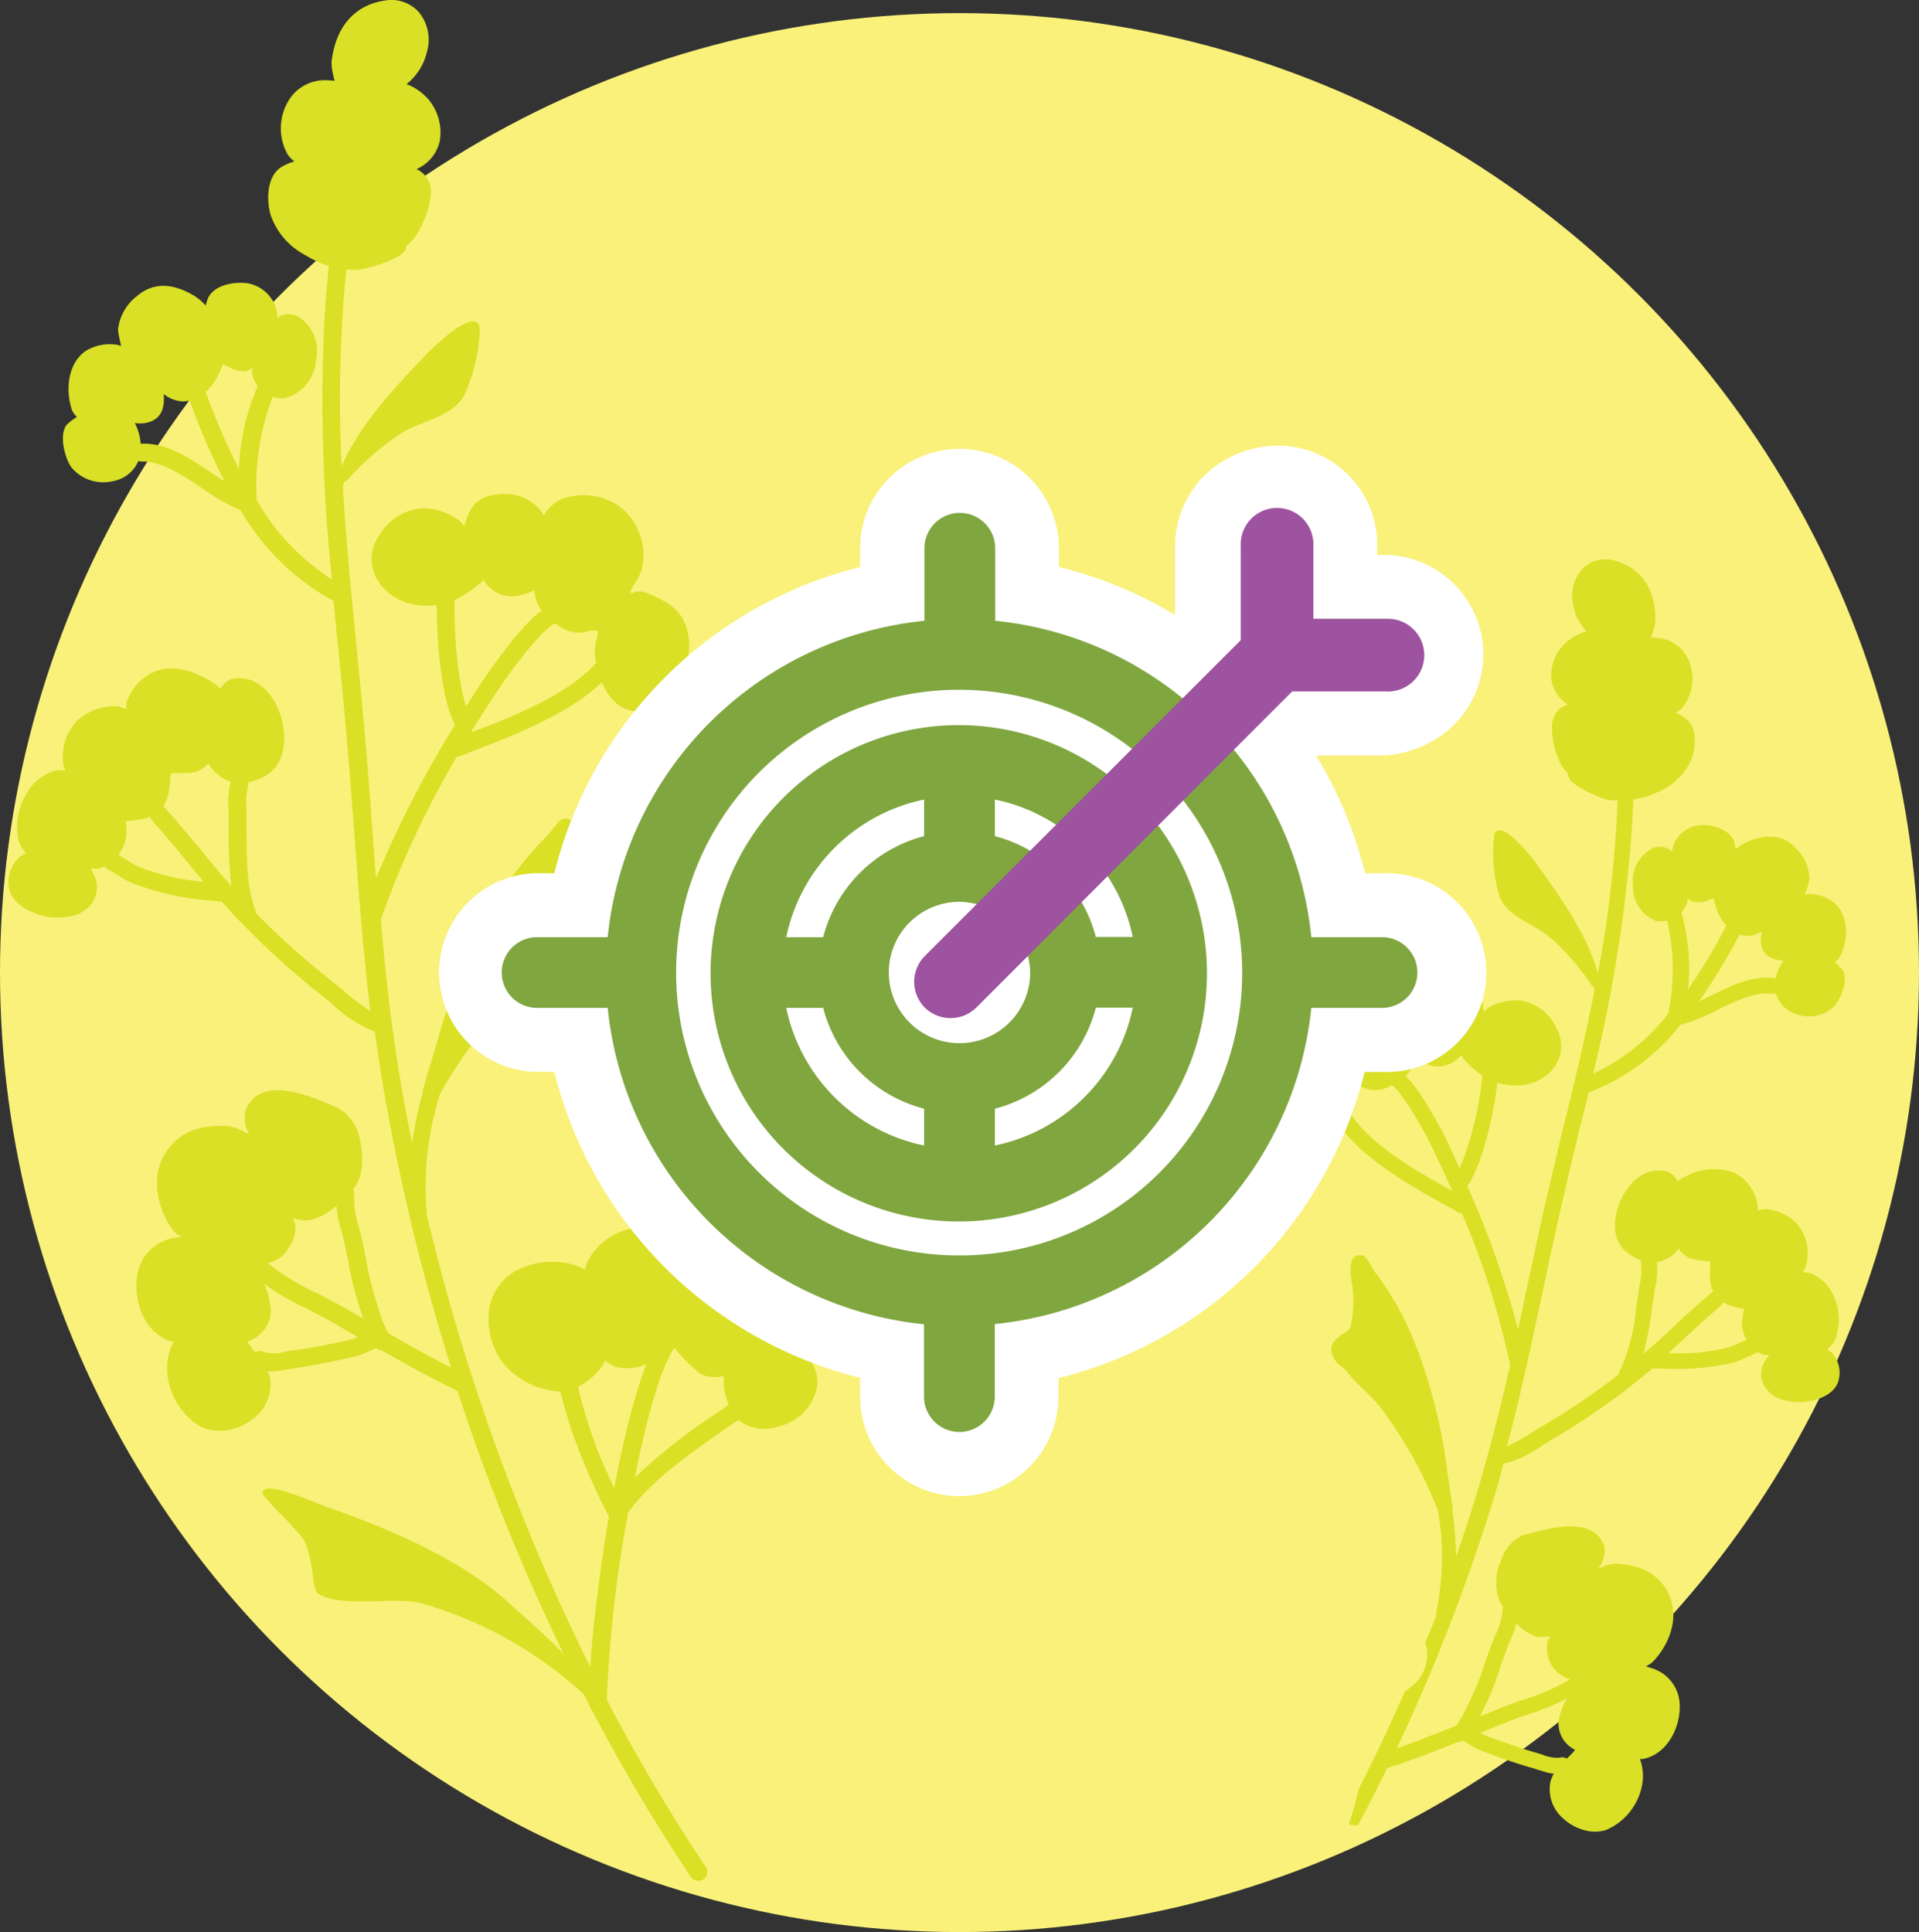
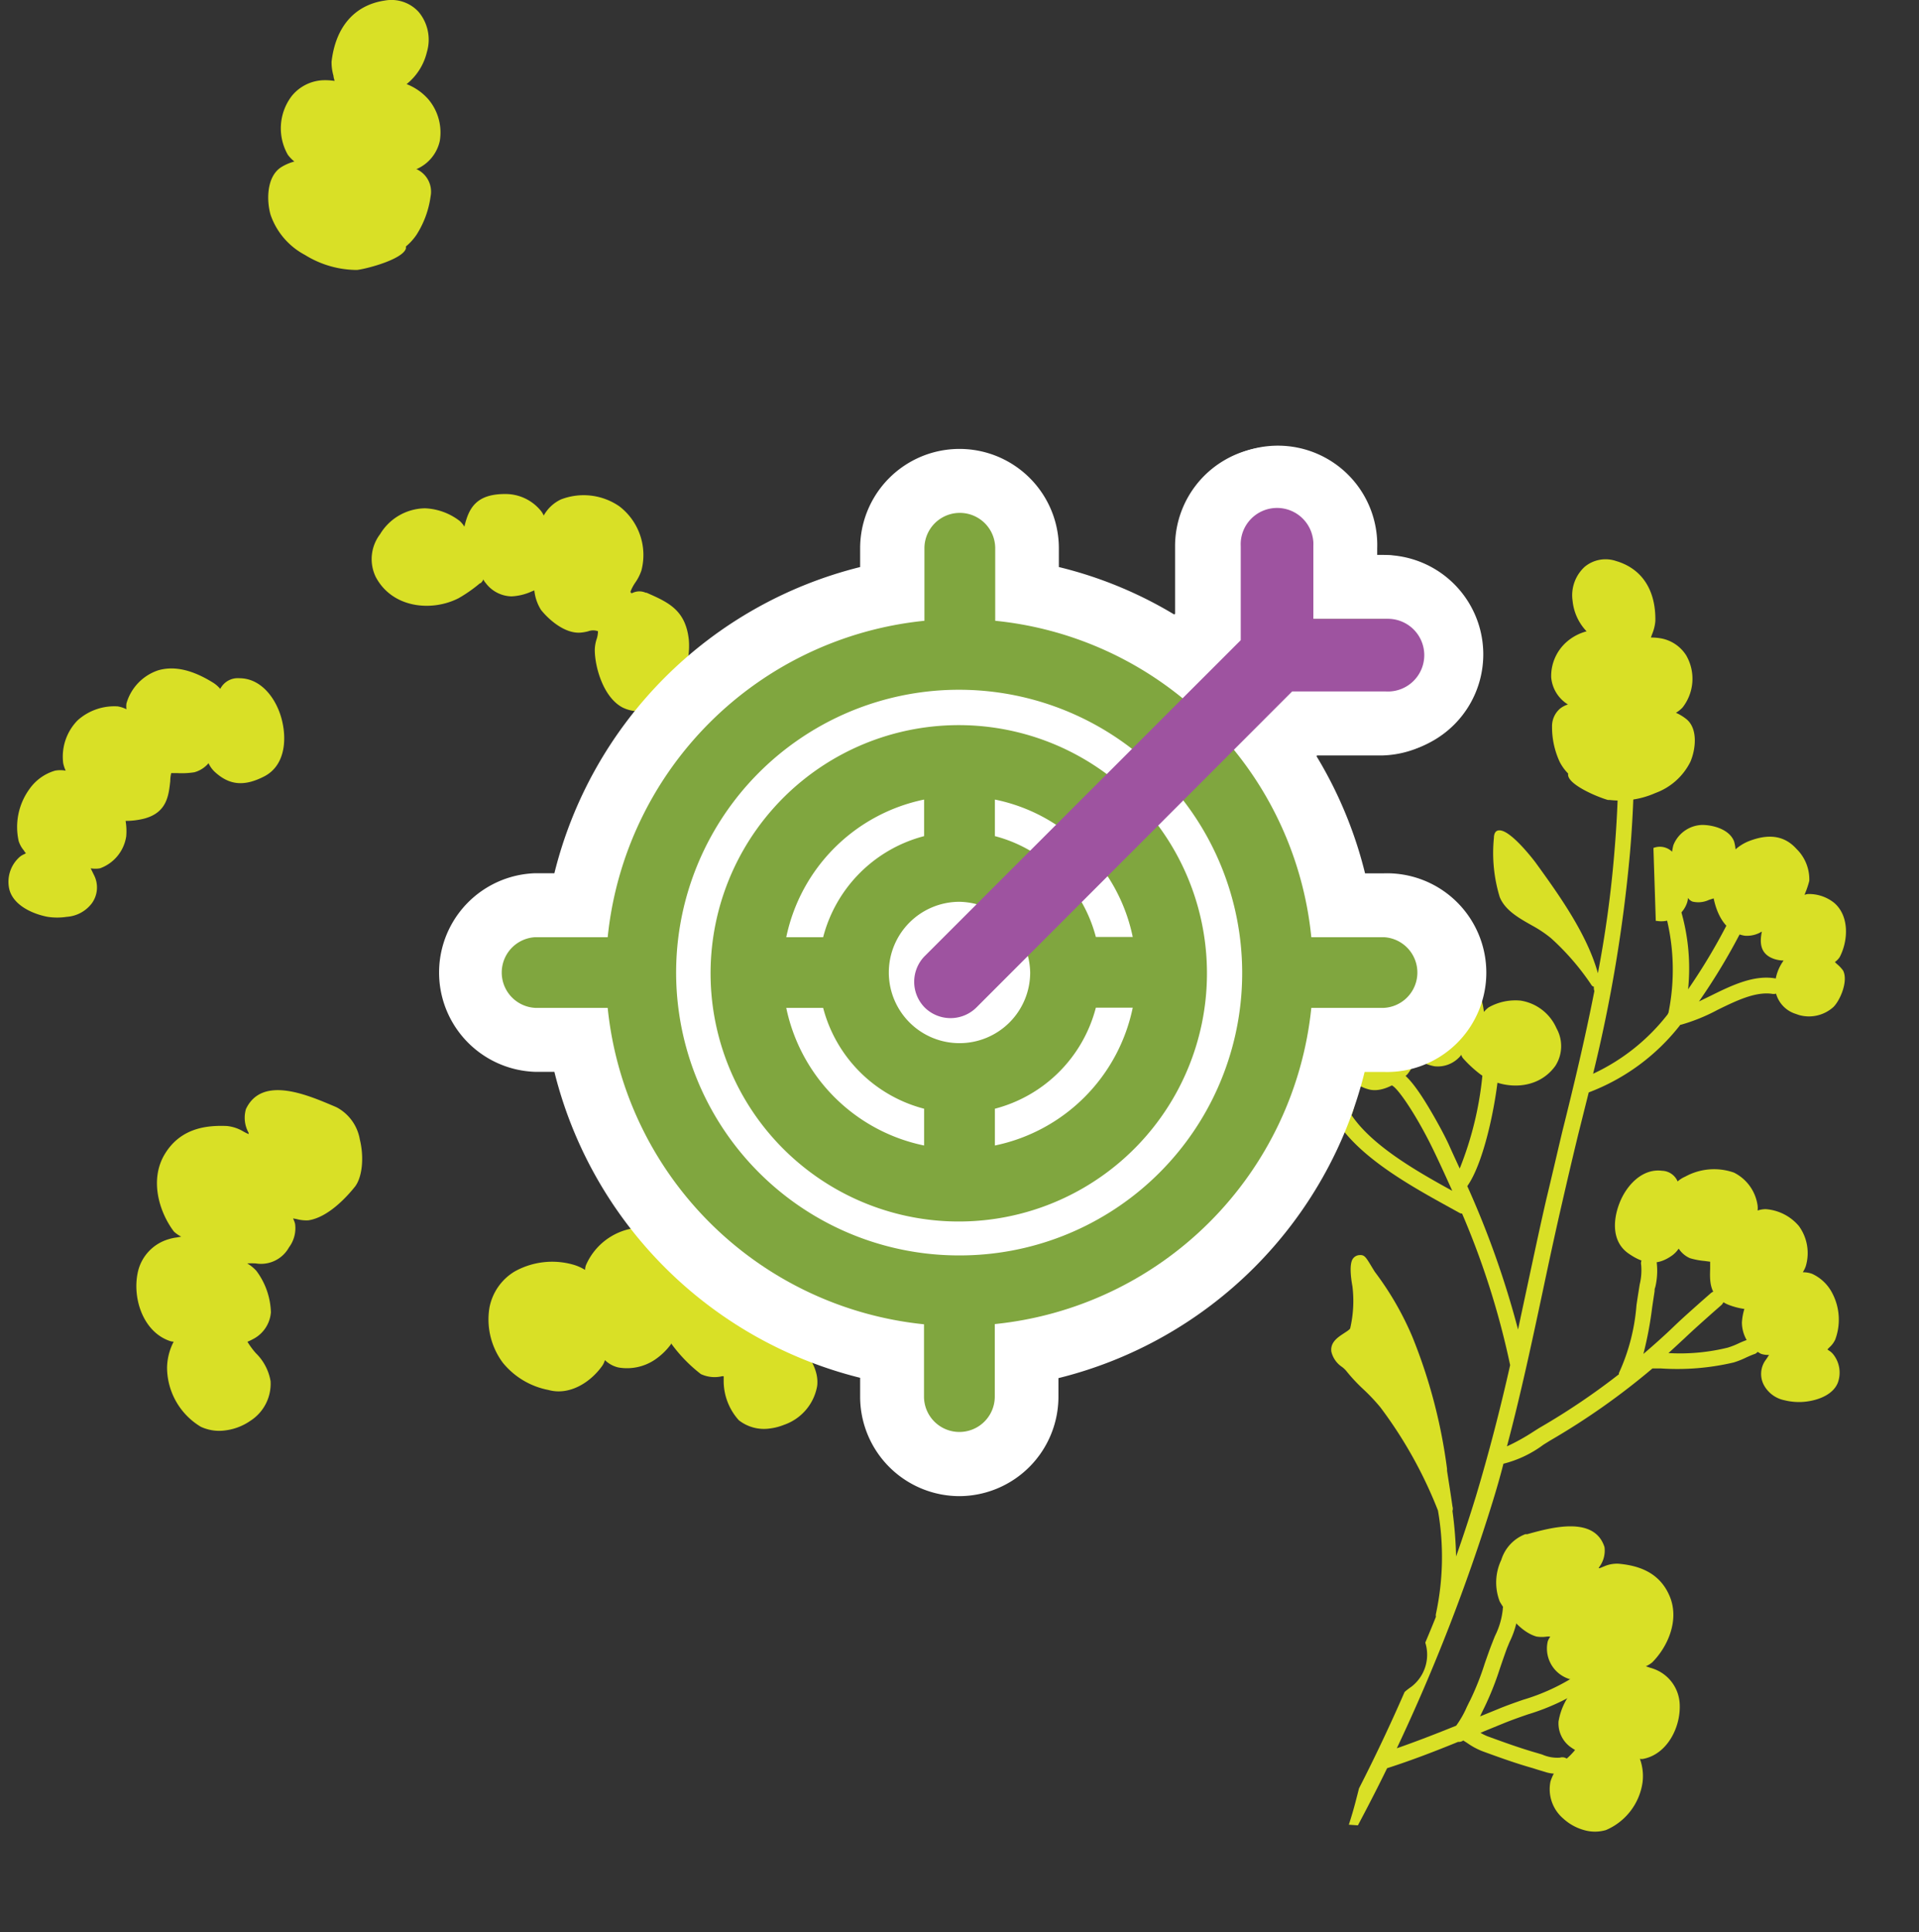
<svg xmlns="http://www.w3.org/2000/svg" width="180" height="181.23" viewBox="0 0 180 181.23">
  <rect x="0" y="0" width="180" height="181.23" fill="#333333" stroke="none" />
  <defs>
    <style>.cls-1{fill:#faf17a;}.cls-2{fill:#d9e026;}.cls-3{fill:#fff;}.cls-4{fill:#80a63f;}.cls-5{fill:#9e53a0;}</style>
  </defs>
  <g id="Layer_2" data-name="Layer 2">
    <g id="Layer_1-2" data-name="Layer 1">
-       <circle class="cls-1" cx="90" cy="91.23" r="90" />
-       <path class="cls-2" d="M70.66,131.16a.83.83,0,0,0-1.17-.19l-2.33,1.63a53.06,53.06,0,0,0-7.62,6c1.13-5.67,2.5-10.6,3.85-12.38a.84.84,0,0,0-.16-1.18.83.83,0,0,0-1.17.16c-1.67,2.2-3.24,8-4.44,14.36a42.8,42.8,0,0,1-3.72-11,.84.84,0,0,0-1.66.27c.87,5.35,3.7,11.17,4.87,13.42l0,0c-.87,5.14-1.5,10.34-1.75,14.1A198.05,198.05,0,0,1,40,113.82a.76.76,0,0,0,0-.3,28.92,28.92,0,0,1,1.28-10.92,46.7,46.7,0,0,1,7.56-10,18.12,18.12,0,0,1,2-1.61A20.79,20.79,0,0,0,53,89.2a4.24,4.24,0,0,1,.46-.34,2.7,2.7,0,0,0,1.3-1.46c.27-1-.48-1.61-1-2.08-.19-.17-.6-.53-.62-.67a12.81,12.81,0,0,1,.36-4.4c.28-.85.7-2.36.34-3a.91.91,0,0,0-.61-.44c-.52-.1-.67.08-1.49,1.08l-.38.46a32.33,32.33,0,0,0-4.89,6.3,56.74,56.74,0,0,0-5.56,13.4l-.06.21c-.36,1.19-.74,2.42-1.09,3.68l0,.05a.8.8,0,0,0-.11.47,44.44,44.44,0,0,0-1,4.74q-.68-3.31-1.22-6.63c-.78-4.72-1.3-9.53-1.71-14.3A86.34,86.34,0,0,1,42.84,71h.09a.76.76,0,0,0,.2-.06l1-.4c4.46-1.71,10.57-4.06,13.5-7.83a.84.84,0,1,0-1.32-1c-2.52,3.24-7.94,5.43-12.15,7,.77-1.25,1.58-2.52,2.45-3.83,2.27-3.43,4.8-6.26,5.47-6.4a.84.84,0,0,0-.21-1.67c-.6.08-1.58.52-3.84,3.32-1.24,1.53-2.39,3.17-2.82,3.83s-1,1.54-1.49,2.3c-1-3-1.26-9.09-1-11.67a.84.84,0,1,0-1.66-.2C40.78,57.57,41.1,65,42.68,68A97.31,97.31,0,0,0,35.27,82.4c-.12-1.52-.23-3-.34-4.55-.23-3.12-.47-6.35-.76-9.52-.22-2.5-.47-5-.71-7.47-.5-5-1-10.09-1.3-15.21a3.74,3.74,0,0,1,.12-.45.34.34,0,0,0,.24-.11,26.57,26.57,0,0,1,5-4.38,11.55,11.55,0,0,1,2.08-1c1.55-.61,3.15-1.23,3.92-2.58A16,16,0,0,0,45,31v-.06c0-.43-.13-.69-.46-.77C43.27,29.89,40.26,33,40.23,33l-.38.4c-2.59,2.7-6.15,6.42-7.8,10.34A124.54,124.54,0,0,1,33.41,18c.16-.95.77-3.33,1.17-4.9.11-.44.21-.81.27-1.08.11-.45.3-1.2-.47-1.43a.86.86,0,0,0-1.06.57,1,1,0,0,0,0,.24c-.06.25-.2.78-.33,1.29-.4,1.6-1,4-1.19,5A120.66,120.66,0,0,0,30.4,30.6a157.88,157.88,0,0,0,.74,23.76,21.55,21.55,0,0,1-7-7.34.87.87,0,0,0-.07-.17,23.09,23.09,0,0,1,1.8-10.34.84.84,0,1,0-1.51-.72A21.64,21.64,0,0,0,22.41,44a64.73,64.73,0,0,1-3.22-7.53A.83.83,0,0,0,18.12,36a.84.84,0,0,0-.5,1.07,62.67,62.67,0,0,0,3.45,8.08l-1.2-.78c-2.05-1.38-4.17-2.81-6.5-2.75a.84.84,0,1,0,0,1.67c1.8,0,3.69,1.24,5.53,2.47a19.93,19.93,0,0,0,3.65,2.1l.06.06a22.43,22.43,0,0,0,8.68,8.45c.15,1.56.3,3.12.46,4.66.24,2.44.49,5,.71,7.45.29,3.16.52,6.38.76,9.49.41,5.54.83,11.22,1.52,16.87a21.27,21.27,0,0,1-2.62-2l-.69-.57A73.7,73.7,0,0,1,24,85.64l0-.13c-.85-2.19-.87-4.84-.88-7.41,0-.62,0-1.21,0-1.79,0-.14,0-.28,0-.43a6.1,6.1,0,0,1,.14-2.09.84.84,0,0,0-1.58-.56,7.12,7.12,0,0,0-.23,2.71c0,.15,0,.28,0,.42,0,.56,0,1.14,0,1.75a39.06,39.06,0,0,0,.25,5q-1.43-1.6-2.78-3.3c-.83-1-1.7-2-2.54-3-.3-.34-.59-.68-.88-1a.85.85,0,0,0-1.19-.09.84.84,0,0,0-.09,1.18c.29.35.59.69.88,1,.84,1,1.7,2,2.51,3,.49.61,1,1.21,1.48,1.81a21.84,21.84,0,0,1-6.16-1.43,7.93,7.93,0,0,1-1-.6c-.33-.2-.67-.42-1-.6a.84.84,0,1,0-.75,1.5c.29.15.58.33.88.52a8.8,8.8,0,0,0,1.25.7,26,26,0,0,0,7.62,1.69l.67.08h.19a74.7,74.7,0,0,0,9.73,9.07c.16.12.38.31.64.53a11.92,11.92,0,0,0,4,2.59c.18,1.38.39,2.75.61,4.12a199.94,199.94,0,0,0,6.55,27.4c-2-1-4-2.13-5.93-3.25a11.14,11.14,0,0,1-.83-2.12c-.08-.26-.16-.5-.23-.7a28.65,28.65,0,0,1-1-4.13c-.16-.78-.32-1.59-.51-2.38l-.18-.68a8.47,8.47,0,0,1-.42-2.94.84.84,0,1,0-1.67-.21,9.68,9.68,0,0,0,.47,3.57c.06.23.12.45.17.66.18.76.34,1.54.49,2.3a32.08,32.08,0,0,0,1.09,4.37c.07.18.13.4.21.64s.06.18.08.26l-1.76-1c-.85-.49-1.7-.93-2.53-1.35a21.93,21.93,0,0,1-5.44-3.5.85.85,0,0,0-1.19,0A.84.84,0,0,0,23,119a23.24,23.24,0,0,0,5.85,3.79c.8.42,1.64.85,2.45,1.31l1.92,1.12.35.2a3.77,3.77,0,0,1-.8.27c-1.81.4-3.59.78-5.43,1-.18,0-.38.06-.58.1a4,4,0,0,1-1.91.06.84.84,0,1,0-.72,1.51,3.73,3.73,0,0,0,2.07.22l.86-.14.51-.09c1.9-.27,3.71-.66,5.56-1.06a8.34,8.34,0,0,0,1.73-.65l.42-.2a.8.8,0,0,0,.52.23c2.31,1.32,4.68,2.63,7.1,3.79q1.58,4.82,3.39,9.53,3,7.8,6.58,15.16c-1.44-1.5-3-2.88-4.59-4.3l-.74-.67c-3.64-3.26-9.2-6.16-17-8.87l-.82-.32c-2.67-1.07-4.25-1.59-4.9-1.27a.35.35,0,0,0-.2.26c0,.19,0,.25,1.45,1.78l.36.37a26.85,26.85,0,0,1,2.09,2.32,10.66,10.66,0,0,1,.8,3.22c.21,1.32.28,1.62.48,1.77,1.1.85,3.52.8,5.87.75a18.28,18.28,0,0,1,3.57.12,37.74,37.74,0,0,1,15.51,8.61l.51,1a.86.86,0,0,0,.21.4,174.36,174.36,0,0,0,9.33,15.74.85.85,0,0,0,.81.36.83.83,0,0,0,.36-.13.84.84,0,0,0,.23-1.16,170.39,170.39,0,0,1-9.28-15.69,122.21,122.21,0,0,1,2-17.58c2.32-3.12,5.82-5.54,9.2-7.89.82-.56,1.59-1.1,2.35-1.64A.84.84,0,0,0,70.66,131.16Z" />
      <path class="cls-2" d="M74.45,125.74a4.28,4.28,0,0,0-.64-.39,2.27,2.27,0,0,0,.27-.3,3.39,3.39,0,0,0,.4-2.61,8.52,8.52,0,0,0-4.75-5.31,7.12,7.12,0,0,0-3.56.07,3.58,3.58,0,0,0-1.28.75,3.13,3.13,0,0,0-.45-.78,5.25,5.25,0,0,0-3.48-2,5.87,5.87,0,0,0-6,3.51,1.36,1.36,0,0,0-.08.44,4.34,4.34,0,0,0-1.17-.51,7.23,7.23,0,0,0-5.46.67,5.06,5.06,0,0,0-2.34,3.38,6.8,6.8,0,0,0,1.25,5.16,7.27,7.27,0,0,0,4.28,2.56c2,.56,4-.75,5.08-2.31a1.85,1.85,0,0,0,.22-.49,2.69,2.69,0,0,0,1.26.69,4.69,4.69,0,0,0,3.4-.71A6.16,6.16,0,0,0,63,126s0,0,0,.08a14,14,0,0,0,2.74,2.81,3.05,3.05,0,0,0,2,.2l.14,0c0,.16,0,.31,0,.45v.06a5.51,5.51,0,0,0,1.42,3.62,3.82,3.82,0,0,0,2.94.77,5.2,5.2,0,0,0,1.3-.34A4.71,4.71,0,0,0,76.65,130C76.85,128.36,75.64,126.72,74.45,125.74Z" />
      <path class="cls-2" d="M33.75,106.88a4.22,4.22,0,0,0-2.15-3l-.2-.09c-2.38-1-6.8-3-8.33.24a2.91,2.91,0,0,0,.25,2.23l0,.12a5,5,0,0,1-.52-.26,3.69,3.69,0,0,0-1.53-.5c-1.8-.07-4.36.13-5.87,2.73-1.34,2.33-.51,5.28.91,7.17A3.09,3.09,0,0,0,17,116l-.45.08a4,4,0,0,0-.7.15,4.14,4.14,0,0,0-2.94,3.19c-.49,2.39.52,5.5,3,6.36a1.22,1.22,0,0,0,.38.07,5.5,5.5,0,0,0-.62,2.43,6.51,6.51,0,0,0,3.16,5.55,4.08,4.08,0,0,0,2.33.34,5.25,5.25,0,0,0,2.33-.9,4.13,4.13,0,0,0,1.89-3.71A4.79,4.79,0,0,0,24,126.93a7.34,7.34,0,0,1-.79-1.07,6.1,6.1,0,0,0,.67-.33,3.09,3.09,0,0,0,1.53-2.44,6.82,6.82,0,0,0-1.36-3.88,3.68,3.68,0,0,0-.86-.7l0,0a7.12,7.12,0,0,1,.8,0A3,3,0,0,0,27.11,117a3,3,0,0,0,.57-2.19,2.07,2.07,0,0,0-.13-.38l-.06-.14.33.06a3.51,3.51,0,0,0,1.09.12h0c1.9-.27,3.69-2.29,4.37-3.14S34.18,108.62,33.75,106.88Z" />
      <path class="cls-2" d="M60.65,55.6l-.08,0a1.46,1.46,0,0,0-1.2,0l-.14.05-.1-.13a4.1,4.1,0,0,1,.47-.89,4.32,4.32,0,0,0,.57-1.14,5.75,5.75,0,0,0-2.08-6,5.9,5.9,0,0,0-5.48-.64A3.6,3.6,0,0,0,51,48.36a1.91,1.91,0,0,0-.24-.41,4.27,4.27,0,0,0-3.4-1.61c-2.72,0-3.4,1.36-3.8,3.06a2.48,2.48,0,0,0-.45-.54,5.71,5.71,0,0,0-3.25-1.18,5,5,0,0,0-4.21,2.43,3.85,3.85,0,0,0-.41,4c1.54,2.93,5.24,3.3,7.78,2a13.59,13.59,0,0,0,2-1.4l.05,0a.93.93,0,0,0,.27-.36,1.25,1.25,0,0,0,.22.34,3.11,3.11,0,0,0,2.41,1.25,5.12,5.12,0,0,0,1.92-.47l.23-.09,0,0a4.25,4.25,0,0,0,.62,1.82c.67.85,2.2,2.26,3.72,2.14a3.81,3.81,0,0,0,.73-.13,1.32,1.32,0,0,1,.9,0,2.36,2.36,0,0,1-.13.75,3.42,3.42,0,0,0-.17,1c0,1.57.78,4.42,2.58,5.39A3.41,3.41,0,0,0,62,66a6.89,6.89,0,0,0,2.61-6C64.3,57.21,62.69,56.5,60.65,55.6Z" />
      <path class="cls-2" d="M26.46,67.62c-.47-2-1.91-4-4-4a1.84,1.84,0,0,0-1.8,1,2.94,2.94,0,0,0-.73-.62c-1.92-1.18-3.58-1.55-5.07-1.13a4.61,4.61,0,0,0-3,3.12,2.16,2.16,0,0,0,0,.54,2.8,2.8,0,0,0-.82-.27,5.15,5.15,0,0,0-3.75,1.3A4.86,4.86,0,0,0,5.93,71.6a3.48,3.48,0,0,0,.23.69,2.74,2.74,0,0,0-1,0,4.47,4.47,0,0,0-2.41,1.74,6.06,6.06,0,0,0-1,4.86,2.55,2.55,0,0,0,.52.92c0,.07.11.15.16.22l-.15.09a1.62,1.62,0,0,0-.56.38A3.11,3.11,0,0,0,.87,83.4C1.23,84.89,3,85.72,4.47,86a5.94,5.94,0,0,0,1.79,0,3.22,3.22,0,0,0,2.37-1.29,2.54,2.54,0,0,0,.19-2.62l-.25-.51-.06-.13a2.55,2.55,0,0,0,.87,0,3.79,3.79,0,0,0,2.46-3A5.74,5.74,0,0,0,11.78,77a7,7,0,0,0,1.77-.22c2.1-.57,2.27-2.14,2.42-3.51q0-.37.09-.75h.59a7.62,7.62,0,0,0,1.58-.08,2.66,2.66,0,0,0,1.33-.85,2.66,2.66,0,0,0,.55.78c1.38,1.29,2.78,1.43,4.67.46S26.92,69.54,26.46,67.62Z" />
-       <path class="cls-2" d="M28,29.71a1.83,1.83,0,0,0-2,.12c0-.24,0-.49-.05-.7a3.41,3.41,0,0,0-2.74-2.56c-1.09-.15-2.95.06-3.65,1.29a3.63,3.63,0,0,0-.26.81,4.87,4.87,0,0,0-1.21-1c-2.05-1.17-3.75-1.14-5.2.07a4.59,4.59,0,0,0-1.82,3.19,8.57,8.57,0,0,0,.26,1.34c0,.06,0,.13,0,.2a1.6,1.6,0,0,0-.35-.13,4.33,4.33,0,0,0-2.86.53C6.35,34,6.1,36.62,6.77,38.51a2.1,2.1,0,0,0,.44.59L7,39.26a3.52,3.52,0,0,0-.77.62c-.73,1-.1,3.23.5,4a3.89,3.89,0,0,0,3.5,1.32,3.35,3.35,0,0,0,.55-.11,3.15,3.15,0,0,0,2.41-2.62,5,5,0,0,0-.55-2.79,3.25,3.25,0,0,0,1,0c1.67-.32,1.79-1.63,1.72-2.72a3.05,3.05,0,0,0,1.75.69c1.66,0,3-1.28,3.8-3.49l.48.22a2.68,2.68,0,0,0,1.71.43,1.22,1.22,0,0,0,.54-.33.82.82,0,0,1,0,.14,3.45,3.45,0,0,0,0,.37,2.88,2.88,0,0,0,2.95,2.37l.09,0a3.91,3.91,0,0,0,2.94-3.46A3.84,3.84,0,0,0,28,29.71Z" />
      <path class="cls-2" d="M40.14,9.27a5.27,5.27,0,0,0-2-1.38h0a5.47,5.47,0,0,0,1.9-3,4.06,4.06,0,0,0-.78-3.78A3.46,3.46,0,0,0,36.1.05c-2.84.42-4.62,2.46-5,5.74a4.59,4.59,0,0,0,.18,1.32c0,.14.07.31.1.48a5.76,5.76,0,0,0-1.15-.06A4,4,0,0,0,27.37,9,5,5,0,0,0,27,14.52a3.57,3.57,0,0,0,.61.63,4.62,4.62,0,0,0-1.23.53c-1.4.89-1.38,3.16-1,4.47a6.74,6.74,0,0,0,3.22,3.76,9.29,9.29,0,0,0,4.71,1.41l.2,0c1-.13,4.24-1,4.56-2a.75.75,0,0,0,0-.2l0,0a5.23,5.23,0,0,0,1-1.1,8.91,8.91,0,0,0,1.32-3.6,2.32,2.32,0,0,0-1.36-2.57l.07,0a3.76,3.76,0,0,0,2.15-2.62A4.82,4.82,0,0,0,40.14,9.27Z" />
      <path class="cls-2" d="M165,126.08a.74.74,0,0,0-.94-.46,8.54,8.54,0,0,0-1,.4,7.24,7.24,0,0,1-1,.39,18.75,18.75,0,0,1-5.56.51c.51-.46,1-.92,1.52-1.4.83-.79,1.7-1.56,2.54-2.31l.9-.79a.74.74,0,0,0-1-1.11l-.9.79c-.85.76-1.74,1.54-2.58,2.35s-1.87,1.73-2.83,2.55a34.71,34.71,0,0,0,.82-4.36c.08-.53.15-1,.23-1.53,0-.11,0-.24.06-.36a6.62,6.62,0,0,0,.13-2.39.76.76,0,0,0-.88-.58.73.73,0,0,0-.57.87,5.67,5.67,0,0,1-.14,1.84l-.06.38c-.08.51-.16,1-.24,1.56a18.74,18.74,0,0,1-1.65,6.37l0,.11a64.81,64.81,0,0,1-7.29,4.93c-.18.1-.41.25-.68.42a19.5,19.5,0,0,1-2.53,1.41c1.29-4.86,2.34-9.77,3.36-14.56.57-2.7,1.17-5.49,1.8-8.22.49-2.14,1-4.32,1.51-6.42l1-4a19.72,19.72,0,0,0,8.6-6.35l.06,0a17.16,17.16,0,0,0,3.44-1.4c1.76-.86,3.57-1.74,5.14-1.49a.75.75,0,0,0,.85-.62.74.74,0,0,0-.62-.84c-2-.33-4.06.66-6,1.62l-1.13.55a58.25,58.25,0,0,0,4-6.65.74.74,0,1,0-1.31-.69,55.47,55.47,0,0,1-3.71,6.2,19.28,19.28,0,0,0-.69-7.44.74.74,0,1,0-1.41.45A20.29,20.29,0,0,1,156.5,95a.61.61,0,0,0-.07.14,19,19,0,0,1-7,5.58A138.44,138.44,0,0,0,152.89,80a104.83,104.83,0,0,0,.36-11.42c0-.92-.28-3.11-.44-4.55-.05-.46-.11-.94-.13-1.16a.81.81,0,0,0,0-.22.74.74,0,0,0-.86-.62c-.7.11-.63.78-.58,1.19,0,.24.06.58.11,1,.16,1.42.4,3.57.43,4.42a104.21,104.21,0,0,1-.35,11.26,106,106,0,0,1-1.55,11.39c-1-3.63-3.63-7.31-5.57-10l-.29-.4s-2.29-3.06-3.4-3c-.3,0-.46.23-.49.61a.15.15,0,0,0,0,.06,14.21,14.21,0,0,0,.54,5.58c.51,1.27,1.84,2,3.12,2.72A11.22,11.22,0,0,1,145.48,88a23.46,23.46,0,0,1,3.82,4.43.32.32,0,0,0,.2.12c0,.14,0,.27.05.41-.87,4.44-1.92,8.83-3,13.15-.5,2.1-1,4.28-1.52,6.43-.63,2.74-1.22,5.54-1.8,8.24-.28,1.3-.56,2.62-.84,3.93a85.78,85.78,0,0,0-4.76-13.45c1.74-2.45,2.92-8.92,3-11.72a.75.75,0,0,0-.73-.75.74.74,0,0,0-.75.73,31.68,31.68,0,0,1-2.23,10.09c-.33-.72-.67-1.45-1-2.19s-1.1-2.2-2-3.69c-1.64-2.71-2.45-3.22-3-3.35a.73.73,0,0,0-.9.52.75.75,0,0,0,.52.91c.57.2,2.45,3,4,6.25.6,1.25,1.15,2.46,1.68,3.64-3.49-1.92-8-4.49-9.77-7.62a.74.74,0,0,0-1.29.74c2.11,3.65,7.17,6.43,10.87,8.47l.87.48a.49.49,0,0,0,.17.06l.07,0a75.82,75.82,0,0,1,4.51,14.22c-.93,4.13-2,8.27-3.21,12.3q-.87,2.84-1.86,5.65a38,38,0,0,0-.34-4.27.68.68,0,0,0,0-.42l0,0c-.16-1.14-.34-2.26-.51-3.35l0-.19a50.08,50.08,0,0,0-3.25-12.37,28.64,28.64,0,0,0-3.53-6.11l-.27-.44c-.6-1-.71-1.15-1.17-1.12a.81.81,0,0,0-.59.31c-.39.5-.2,1.87-.06,2.65a11.32,11.32,0,0,1-.21,3.89c0,.12-.44.38-.63.51-.53.35-1.26.82-1.14,1.7a2.39,2.39,0,0,0,1,1.43,2.56,2.56,0,0,1,.37.34,16,16,0,0,0,1.68,1.8,18.3,18.3,0,0,1,1.55,1.65,41,41,0,0,1,5.4,9.68,25.4,25.4,0,0,1-.19,9.69.62.62,0,0,0,0,.27c-.32.81-.66,1.62-1,2.43a3.79,3.79,0,0,1-1.32,4.15,6,6,0,0,0-.62.48q-2,4.59-4.28,9.05c-.1.41-.21.83-.32,1.25-.19.73-.4,1.44-.63,2.15l.85.06c.94-1.77,1.86-3.55,2.74-5.36,2.25-.72,4.48-1.58,6.66-2.47a.7.7,0,0,0,.48-.13l.35.22a6.78,6.78,0,0,0,1.43.78c1.56.57,3.1,1.13,4.73,1.59l.44.14.73.22a3.3,3.3,0,0,0,1.84.07.75.75,0,0,0,.48-.93.74.74,0,0,0-.93-.48,3.5,3.5,0,0,1-1.66-.29l-.5-.15c-1.57-.45-3.09-1-4.62-1.56a4.6,4.6,0,0,1-.67-.33l.33-.14,1.81-.74c.76-.31,1.55-.59,2.31-.85a20.87,20.87,0,0,0,5.56-2.62.74.74,0,0,0,.16-1,.75.75,0,0,0-1-.16,19.27,19.27,0,0,1-5.17,2.41c-.78.27-1.58.55-2.37.88l-1.67.68.1-.22c.1-.2.18-.38.26-.53a27.86,27.86,0,0,0,1.48-3.69c.22-.65.45-1.32.7-2,.08-.18.15-.36.23-.55a8.39,8.39,0,0,0,.84-3.07.74.74,0,0,0-1.48,0,7.18,7.18,0,0,1-.73,2.51c-.08.2-.16.39-.23.58-.27.67-.5,1.35-.73,2a25.77,25.77,0,0,1-1.39,3.5c-.09.16-.18.36-.29.58a9.37,9.37,0,0,1-1,1.76c-1.83.74-3.7,1.47-5.57,2.12a175.83,175.83,0,0,0,9-23.16c.36-1.17.7-2.35,1-3.53a10.59,10.59,0,0,0,3.76-1.79l.63-.39a66.38,66.38,0,0,0,9.59-6.76l.16,0h.6a23.09,23.09,0,0,0,6.86-.56,7.84,7.84,0,0,0,1.18-.47c.29-.13.56-.25.83-.34A.74.74,0,0,0,165,126.08Z" />
      <path class="cls-2" d="M140.82,146.32a3.76,3.76,0,0,1,2.25-2.41l.18,0c2.2-.61,6.3-1.76,7.25,1.21A2.57,2.57,0,0,1,150,147l-.05.1c.16,0,.32-.1.49-.16a3,3,0,0,1,1.39-.26c1.58.15,3.8.64,4.8,3.09.9,2.2-.18,4.68-1.65,6.16a2.54,2.54,0,0,1-.6.37l.38.13a4.3,4.3,0,0,1,.6.21,3.68,3.68,0,0,1,2.19,3.14c.14,2.15-1.12,4.74-3.39,5.2a.78.78,0,0,1-.34,0,4.75,4.75,0,0,1,.25,2.2,5.74,5.74,0,0,1-3.43,4.48,3.64,3.64,0,0,1-2.07,0,4.74,4.74,0,0,1-1.93-1.07,3.62,3.62,0,0,1-1.21-3.47,4.28,4.28,0,0,1,1.49-2.13,6.44,6.44,0,0,0,.82-.84,4.93,4.93,0,0,1-.55-.37,2.74,2.74,0,0,1-1-2.31,6.07,6.07,0,0,1,1.65-3.24,3.52,3.52,0,0,1,.84-.5h0a4.07,4.07,0,0,0-.7-.1,3,3,0,0,1-2.8-3.68,1.76,1.76,0,0,1,.16-.32l.07-.12-.29,0a3.17,3.17,0,0,1-1,0h0c-1.63-.46-2.95-2.44-3.44-3.27A4.93,4.93,0,0,1,140.82,146.32Z" />
      <path class="cls-2" d="M123.46,98.26l.07,0a1.29,1.29,0,0,1,1,.16l.12.06.1-.1a3.76,3.76,0,0,0-.3-.84,3.5,3.5,0,0,1-.36-1.06,5,5,0,0,1,2.54-5,5.17,5.17,0,0,1,4.86.09,3.11,3.11,0,0,1,1.27,1.53,1.92,1.92,0,0,1,.26-.32,3.8,3.8,0,0,1,3.17-1c2.37.36,2.81,1.6,3,3.14a2.64,2.64,0,0,1,.45-.43,5.11,5.11,0,0,1,3-.63A4.42,4.42,0,0,1,146,96.46a3.42,3.42,0,0,1-.11,3.52c-1.7,2.37-5,2.26-7.05.78a11.54,11.54,0,0,1-1.58-1.46l0,0a.79.79,0,0,1-.19-.36,1.88,1.88,0,0,1-.24.28,2.79,2.79,0,0,1-2.26.8,4.47,4.47,0,0,1-1.62-.64l-.19-.11,0,0a3.82,3.82,0,0,1-.76,1.51c-.69.67-2.2,1.71-3.51,1.43a4.11,4.11,0,0,1-.62-.2,1.12,1.12,0,0,0-.78-.12,1.93,1.93,0,0,0,0,.67,3.19,3.19,0,0,1,0,.87c-.22,1.36-1.21,3.76-2.9,4.4a3.15,3.15,0,0,1-1.91.12,3,3,0,0,1-1.28-.72,6.08,6.08,0,0,1-1.56-5.55C120.07,99.23,121.56,98.8,123.46,98.26Z" />
      <path class="cls-2" d="M151.9,112.87c.65-1.69,2.15-3.29,4-3.05a1.64,1.64,0,0,1,1.46,1,2.64,2.64,0,0,1,.71-.45,5.62,5.62,0,0,1,4.57-.38,4.08,4.08,0,0,1,2.22,3.09,1.94,1.94,0,0,1,0,.47,2.42,2.42,0,0,1,.75-.13,4.5,4.5,0,0,1,3.12,1.58,4.31,4.31,0,0,1,.65,3.77,2.71,2.71,0,0,1-.28.57,2.46,2.46,0,0,1,.86.14,4,4,0,0,1,1.9,1.81,5.35,5.35,0,0,1,.28,4.37,2.27,2.27,0,0,1-.56.74l-.17.18.12.09a1.54,1.54,0,0,1,.45.4,2.76,2.76,0,0,1,.41,2.62c-.49,1.26-2.17,1.77-3.45,1.82a5.71,5.71,0,0,1-1.58-.17,2.82,2.82,0,0,1-1.91-1.42,2.22,2.22,0,0,1,.14-2.31,4.63,4.63,0,0,0,.28-.42l.07-.1a2,2,0,0,1-.76-.1,3.34,3.34,0,0,1-1.79-2.94,5.45,5.45,0,0,1,.23-1.27,6.62,6.62,0,0,1-1.52-.4c-1.77-.76-1.73-2.14-1.69-3.37,0-.21,0-.44,0-.66l-.52-.07a6.85,6.85,0,0,1-1.37-.26,2.39,2.39,0,0,1-1.06-.9,2.58,2.58,0,0,1-.57.61c-1.37,1-2.61.92-4.15-.16S151.27,114.5,151.9,112.87Z" />
-       <path class="cls-2" d="M155.09,79.54a1.65,1.65,0,0,1,1.75.35,5.49,5.49,0,0,1,.12-.61,3,3,0,0,1,2.7-1.9c1,0,2.57.4,3,1.56a3.93,3.93,0,0,1,.13.73,4.35,4.35,0,0,1,1.18-.74c1.93-.77,3.41-.55,4.53.69a4,4,0,0,1,1.21,3,8,8,0,0,1-.38,1.14,1.34,1.34,0,0,1-.07.18,1.47,1.47,0,0,1,.33-.08,3.79,3.79,0,0,1,2.43.81c1.45,1.21,1.36,3.54.54,5.11a1.77,1.77,0,0,1-.45.46l.17.17a3.17,3.17,0,0,1,.6.63c.51,1-.3,2.84-.92,3.43a3.42,3.42,0,0,1-3.22.74l-.46-.16a2.77,2.77,0,0,1-1.79-2.59,4.22,4.22,0,0,1,.81-2.36,3,3,0,0,1-.86-.14c-1.42-.47-1.37-1.63-1.18-2.58a2.63,2.63,0,0,1-1.61.39c-1.45-.23-2.49-1.47-2.91-3.5l-.44.14a2.35,2.35,0,0,1-1.55.16,1,1,0,0,1-.43-.35l0,.13a1.86,1.86,0,0,1-.07.31,2.55,2.55,0,0,1-2.86,1.72l-.08,0A3.45,3.45,0,0,1,153.17,83,3.39,3.39,0,0,1,155.09,79.54Z" />
+       <path class="cls-2" d="M155.09,79.54a1.65,1.65,0,0,1,1.75.35,5.49,5.49,0,0,1,.12-.61,3,3,0,0,1,2.7-1.9c1,0,2.57.4,3,1.56a3.93,3.93,0,0,1,.13.73,4.35,4.35,0,0,1,1.18-.74c1.93-.77,3.41-.55,4.53.69a4,4,0,0,1,1.21,3,8,8,0,0,1-.38,1.14,1.34,1.34,0,0,1-.07.18,1.47,1.47,0,0,1,.33-.08,3.79,3.79,0,0,1,2.43.81c1.45,1.21,1.36,3.54.54,5.11a1.77,1.77,0,0,1-.45.46l.17.17a3.17,3.17,0,0,1,.6.63c.51,1-.3,2.84-.92,3.43a3.42,3.42,0,0,1-3.22.74l-.46-.16a2.77,2.77,0,0,1-1.79-2.59,4.22,4.22,0,0,1,.81-2.36,3,3,0,0,1-.86-.14c-1.42-.47-1.37-1.63-1.18-2.58a2.63,2.63,0,0,1-1.61.39c-1.45-.23-2.49-1.47-2.91-3.5l-.44.14a2.35,2.35,0,0,1-1.55.16,1,1,0,0,1-.43-.35l0,.13a1.86,1.86,0,0,1-.07.31,2.55,2.55,0,0,1-2.86,1.72l-.08,0Z" />
      <path class="cls-2" d="M146.94,60.22a4.63,4.63,0,0,1,1.88-1h0a4.82,4.82,0,0,1-1.31-2.84,3.62,3.62,0,0,1,1.14-3.22,3.07,3.07,0,0,1,2.92-.54c2.43.71,3.75,2.71,3.7,5.63A4,4,0,0,1,155,59.4l-.15.4a5.38,5.38,0,0,1,1,.09,3.55,3.55,0,0,1,2.31,1.58,4.38,4.38,0,0,1-.35,4.91,2.94,2.94,0,0,1-.61.48,4.38,4.38,0,0,1,1,.61c1.12.94.82,2.93.35,4a5.93,5.93,0,0,1-3.26,2.91,8.25,8.25,0,0,1-4.29.66l-.17,0c-.88-.24-3.59-1.35-3.74-2.3a.57.57,0,0,1,0-.18v0a4.47,4.47,0,0,1-.79-1.09,7.75,7.75,0,0,1-.72-3.31,2.17,2.17,0,0,1,.75-1.69,2.27,2.27,0,0,1,.74-.39l0,0a3.32,3.32,0,0,1-1.57-2.55A4.27,4.27,0,0,1,146.94,60.22Z" />
      <path class="cls-3" d="M90,140.34A9.33,9.33,0,0,1,80.68,131v-1.76A39.32,39.32,0,0,1,52,100.54H50.2a9.32,9.32,0,0,1,0-18.63H52A39.32,39.32,0,0,1,80.68,53.19V51.43a9.32,9.32,0,1,1,18.64,0v1.76a38.56,38.56,0,0,1,11,4.56l.23-.23V51.43a9.32,9.32,0,1,1,18.63,0v.63h.63a9.32,9.32,0,1,1,0,18.64H123.7l-.22.22a39.33,39.33,0,0,1,4.56,11h1.75a9.32,9.32,0,1,1,0,18.63H128a39.32,39.32,0,0,1-28.72,28.72V131A9.33,9.33,0,0,1,90,140.34Z" />
      <path class="cls-3" d="M89.11,101.5a9.42,9.42,0,0,1-6.52-2.64l-.1-.1a9.48,9.48,0,0,1,0-13.33l27.73-27.86V51.24a9.35,9.35,0,1,1,18.7,0v.81h.8a9.41,9.41,0,0,1,0,18.81h-6.29l-27.81,28A9.4,9.4,0,0,1,89.11,101.5Z" />
      <path class="cls-4" d="M129.8,87.91H123a33,33,0,0,0-7.33-17.66l5.56-5.55h8.58a3.32,3.32,0,0,0,0-6.64h-6.64V51.43a3.32,3.32,0,1,0-6.63,0V60L111,65.56a33,33,0,0,0-17.65-7.33v-6.8a3.32,3.32,0,1,0-6.64,0v6.8A33.22,33.22,0,0,0,57,87.91H50.2a3.32,3.32,0,0,0,0,6.63H57a33.21,33.21,0,0,0,29.67,29.68V131a3.32,3.32,0,0,0,6.64,0v-6.8A33.21,33.21,0,0,0,123,94.54h6.81a3.32,3.32,0,0,0,0-6.63ZM73.75,94.54h3.46A13.23,13.23,0,0,0,86.68,104v3.45A16.64,16.64,0,0,1,73.75,94.54ZM99.13,77.41,96.7,79.84a13.07,13.07,0,0,0-3.38-1.41V75A16.35,16.35,0,0,1,99.13,77.41Zm-2.5,13.82A6.63,6.63,0,1,1,90,84.59a6.85,6.85,0,0,1,1.7.25l-4,4a3.31,3.31,0,0,0,0,4.69,3.31,3.31,0,0,0,4.68,0l4-4A6.77,6.77,0,0,1,96.63,91.23Zm-9.95-12.8a13.23,13.23,0,0,0-9.47,9.48H73.75A16.64,16.64,0,0,1,86.68,75ZM93.32,104a13.23,13.23,0,0,0,9.47-9.48h3.46a16.64,16.64,0,0,1-12.93,12.93Zm9.47-16.11a13.4,13.4,0,0,0-1.4-3.38l2.43-2.43a16.45,16.45,0,0,1,2.43,5.81ZM90,117.76a26.53,26.53,0,1,1,16.24-47.47l-2.36,2.37a23.28,23.28,0,1,0,4.69,4.69L110.93,75A26.49,26.49,0,0,1,90,117.76Z" />
      <path class="cls-5" d="M86.74,94.51a3.45,3.45,0,0,0,4.84,0L121.2,64.86H130a3.41,3.41,0,1,0,0-6.81h-6.81V51.24a3.41,3.41,0,1,0-6.81,0v8.81L86.74,89.68A3.44,3.44,0,0,0,86.74,94.51Z" />
    </g>
  </g>
</svg>